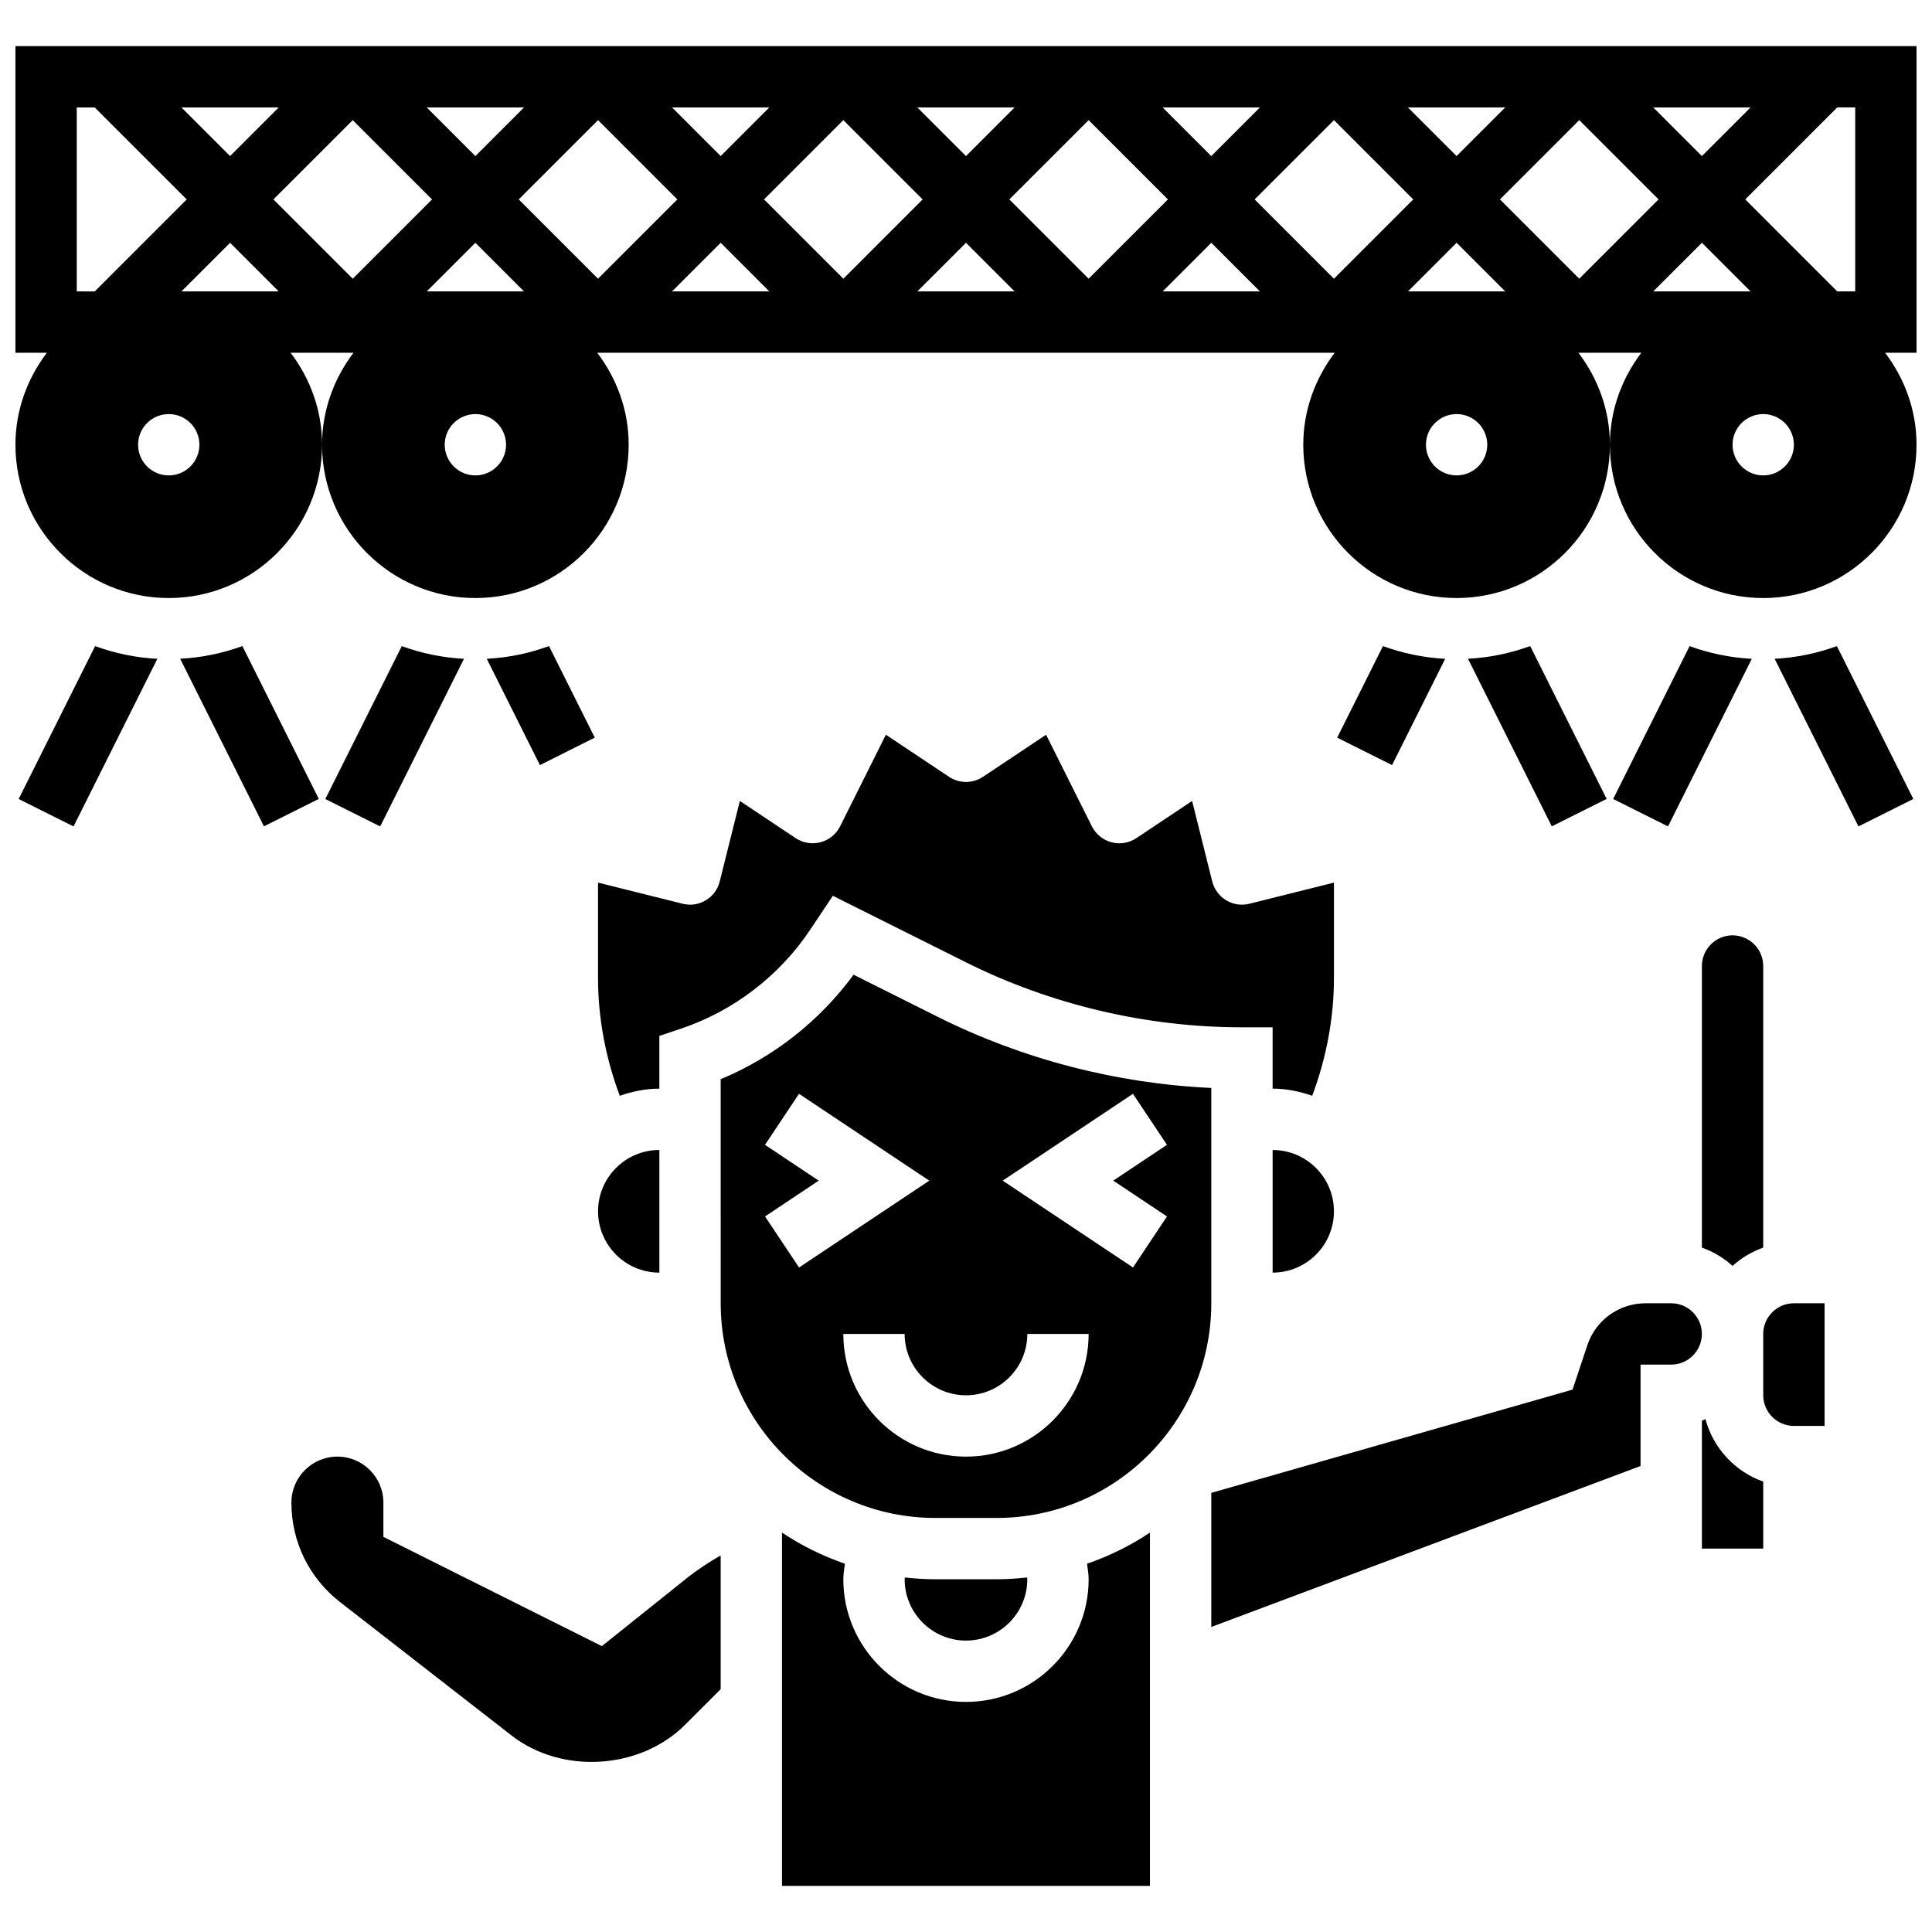
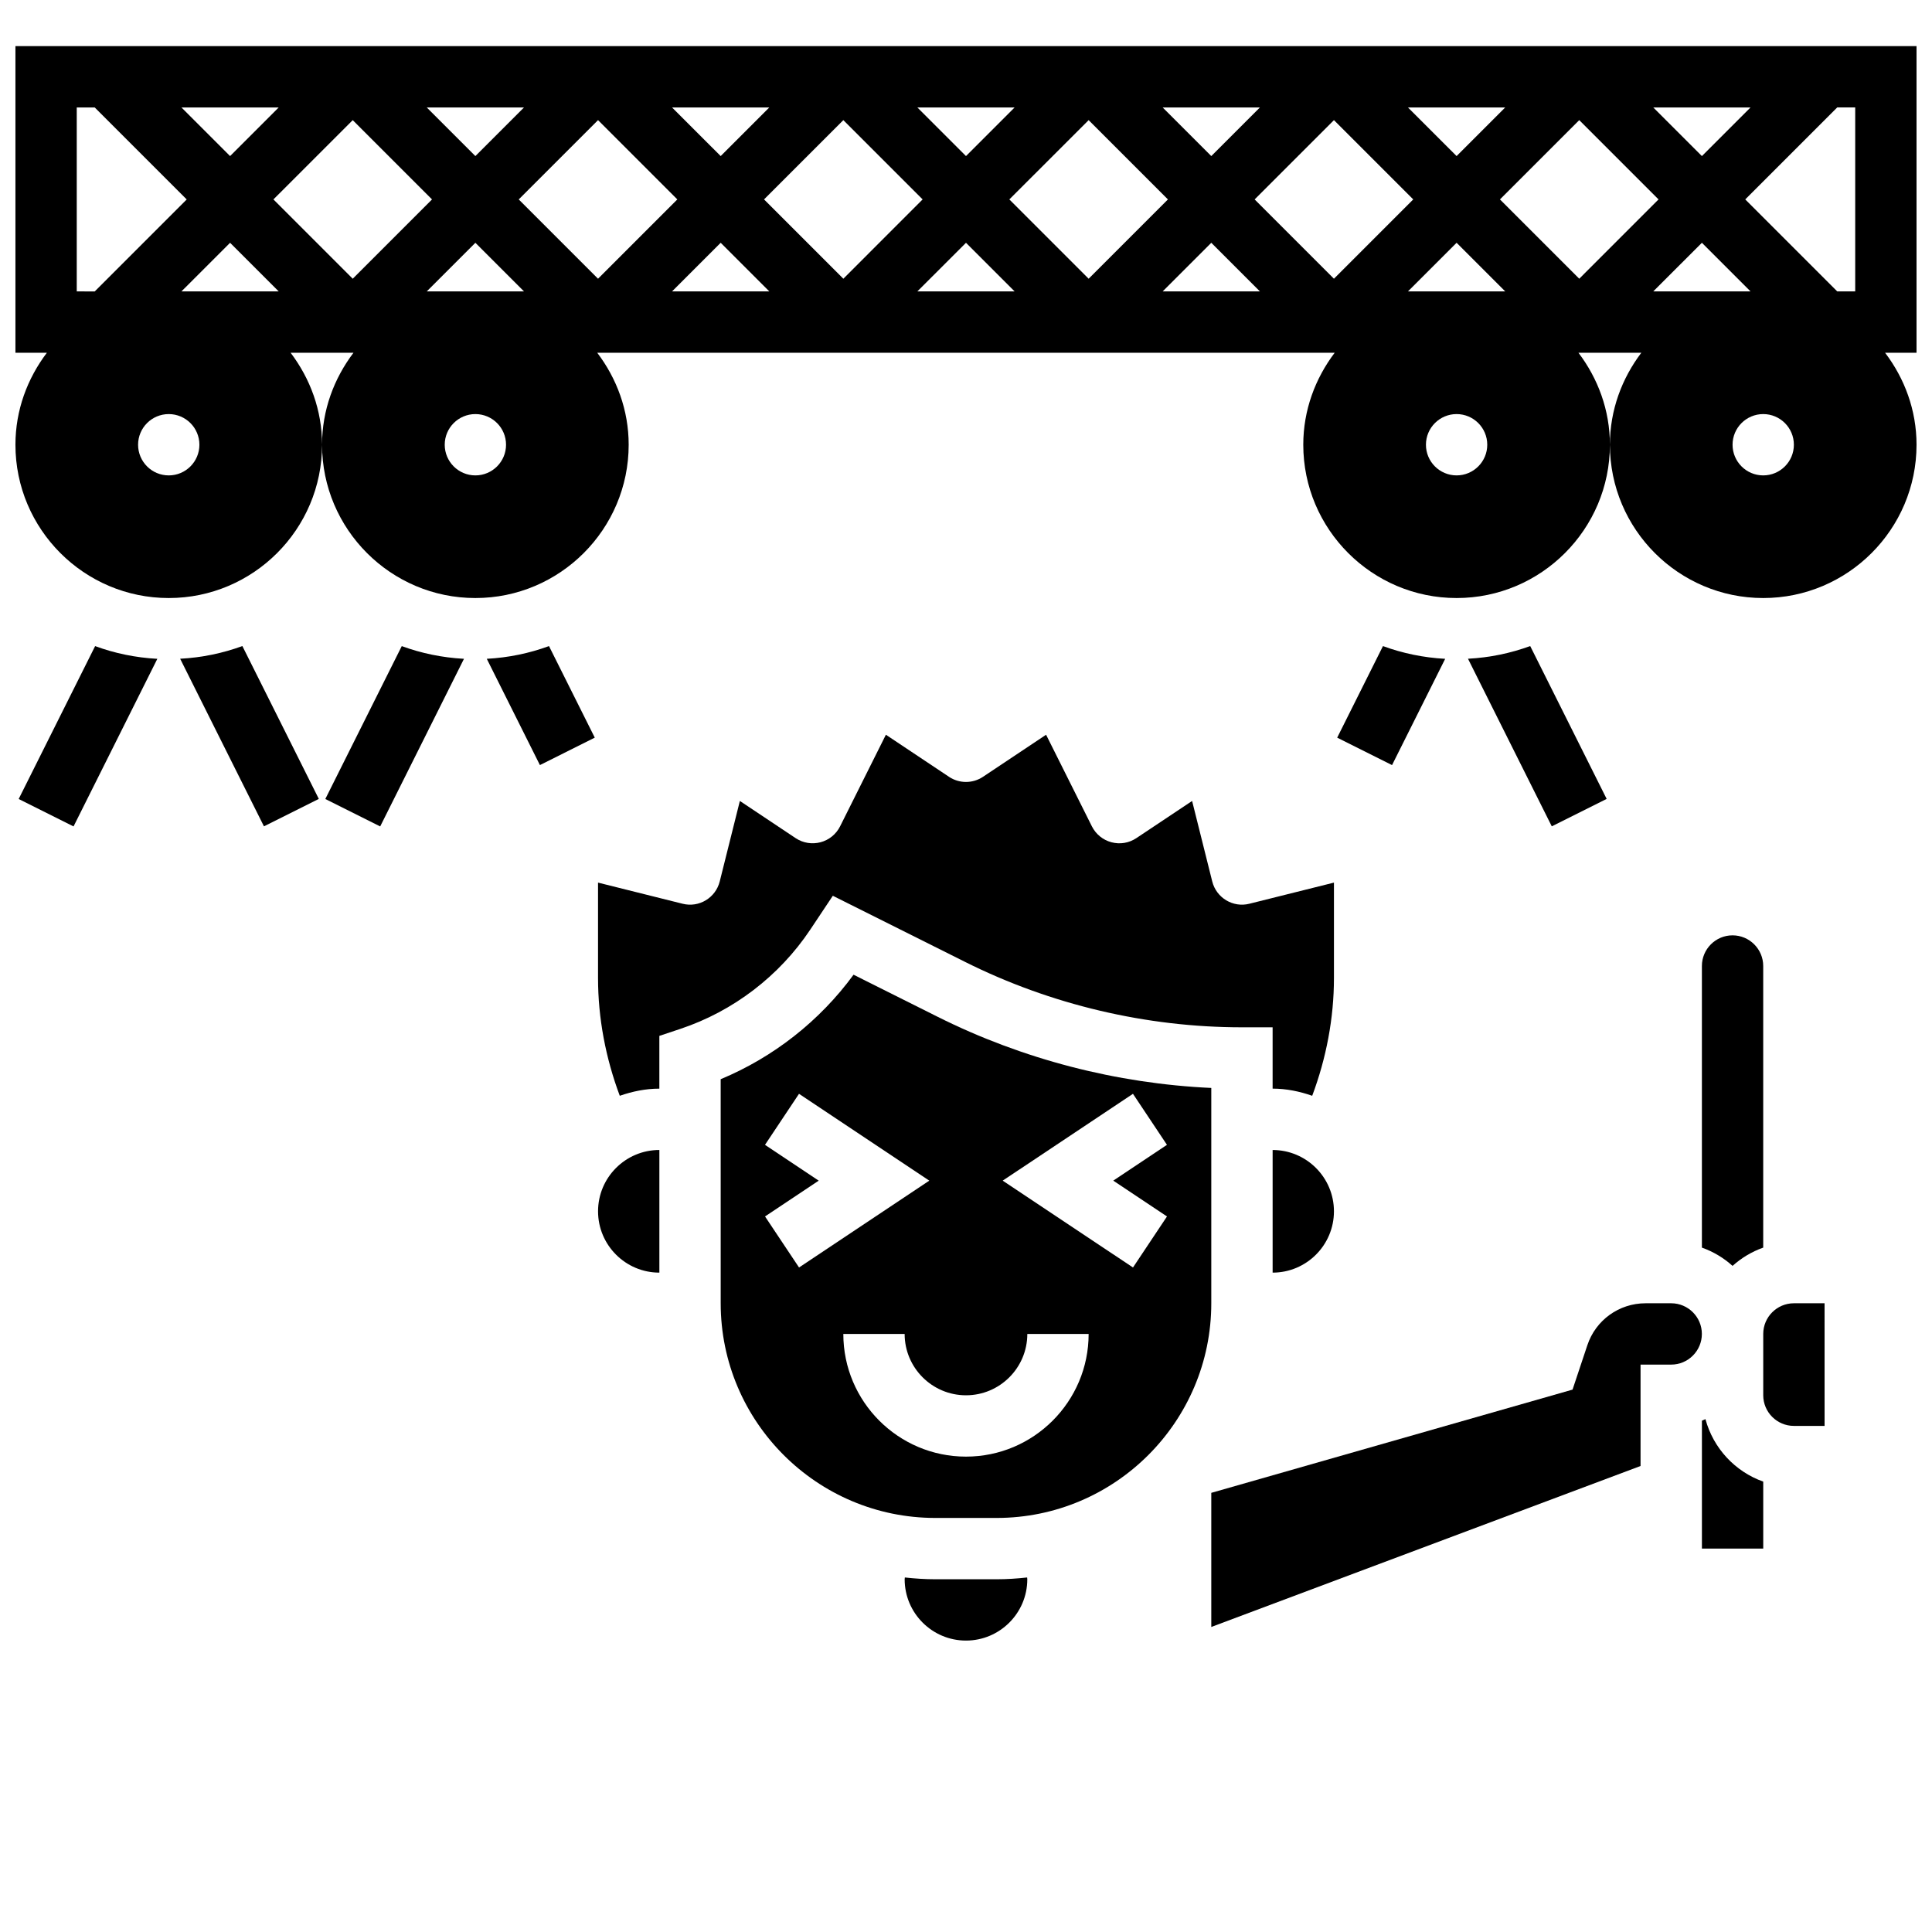
<svg xmlns="http://www.w3.org/2000/svg" width="800px" height="800px" version="1.1" viewBox="144 144 512 512">
  <defs>
    <clipPath id="c">
      <path d="m148.09 156h503.81v147h-503.81z" />
    </clipPath>
    <clipPath id="b">
      <path d="m148.09 315h37.906v49h-37.906z" />
    </clipPath>
    <clipPath id="a">
-       <path d="m614 315h37.902v49h-37.902z" />
-     </clipPath>
+       </clipPath>
  </defs>
  <g clip-path="url(#c)">
    <path d="m651.9 156.22h-503.81v81.258h8.336c-5.16 6.812-8.336 15.199-8.336 24.379 0 22.402 18.227 40.629 40.629 40.629s40.629-18.227 40.629-40.629c0-9.184-3.176-17.566-8.336-24.379h16.668c-5.152 6.812-8.332 15.199-8.332 24.379 0 22.402 18.227 40.629 40.629 40.629 22.402 0 40.629-18.227 40.629-40.629 0-9.184-3.176-17.566-8.336-24.379h195.44c-5.148 6.812-8.328 15.199-8.328 24.379 0 22.402 18.227 40.629 40.629 40.629 22.402 0 40.629-18.227 40.629-40.629 0-9.184-3.176-17.566-8.336-24.379h16.668c-5.152 6.812-8.328 15.199-8.328 24.379 0 22.402 18.227 40.629 40.629 40.629 22.402 0 40.629-18.227 40.629-40.629 0-9.184-3.176-17.566-8.336-24.379l8.336 0.004zm-43.992 16.254-12.887 12.887-12.891-12.887zm-65.008 0-12.887 12.887-12.891-12.887zm-65.008 0-12.887 12.887-12.891-12.887zm-65.008 0-12.887 12.887-12.891-12.887zm-65.008 0-12.887 12.887-12.891-12.887zm-65.008 0-12.887 12.887-12.891-12.887zm-65.008 0-12.887 12.887-12.891-12.887zm-53.52 48.754v-48.754h4.762l24.379 24.379-24.379 24.379zm24.379 48.758c-4.484 0-8.125-3.641-8.125-8.125s3.641-8.125 8.125-8.125 8.125 3.641 8.125 8.125-3.637 8.125-8.125 8.125zm3.363-48.758 12.891-12.887 12.887 12.887zm45.395-3.363-21.016-21.016 21.016-21.012 21.012 21.012zm32.504 52.121c-4.484 0-8.125-3.641-8.125-8.125s3.641-8.125 8.125-8.125 8.125 3.641 8.125 8.125-3.641 8.125-8.125 8.125zm-12.891-48.758 12.891-12.887 12.887 12.887zm24.379-24.379 21.016-21.012 21.012 21.012-21.012 21.016zm40.629 24.379 12.891-12.887 12.887 12.887zm24.379-24.379 21.016-21.012 21.012 21.012-21.012 21.016zm40.629 24.379 12.891-12.887 12.887 12.887zm24.379-24.379 21.016-21.012 21.012 21.012-21.012 21.016zm40.629 24.379 12.891-12.887 12.887 12.887zm45.395-3.363-21.016-21.016 21.016-21.012 21.012 21.012zm32.504 52.121c-4.484 0-8.125-3.641-8.125-8.125s3.641-8.125 8.125-8.125 8.125 3.641 8.125 8.125-3.641 8.125-8.125 8.125zm-12.891-48.758 12.891-12.887 12.887 12.887zm45.395-3.363-21.016-21.016 21.016-21.012 21.012 21.012zm19.613 3.363 12.891-12.887 12.887 12.887zm29.141 48.758c-4.484 0-8.125-3.641-8.125-8.125s3.641-8.125 8.125-8.125c4.484 0 8.125 3.641 8.125 8.125s-3.641 8.125-8.125 8.125zm24.379-48.758h-4.762l-24.379-24.379 24.379-24.379 4.762 0.004z" />
  </g>
  <path d="m208.23 315.21c-5.191 1.902-10.719 3.062-16.488 3.363l22.207 44.418 14.539-7.273z" />
  <g clip-path="url(#b)">
    <path d="m148.95 355.74 14.539 7.273 22.207-44.418c-5.769-0.309-11.297-1.461-16.488-3.371z" />
  </g>
  <path d="m289.49 315.22c-5.191 1.902-10.719 3.062-16.488 3.371l14.082 28.164 14.539-7.273z" />
  <path d="m266.96 318.59c-5.769-0.309-11.297-1.461-16.488-3.363l-20.258 40.516 14.539 7.273z" />
  <path d="m549.52 315.21c-5.191 1.902-10.719 3.062-16.488 3.363l22.207 44.418 14.539-7.273z" />
  <path d="m510.5 315.22-12.133 24.266 14.539 7.273 14.082-28.164c-5.769-0.309-11.305-1.473-16.488-3.375z" />
  <g clip-path="url(#a)">
    <path d="m614.3 318.59 22.207 44.418 14.539-7.273-20.258-40.516c-5.188 1.906-10.719 3.07-16.488 3.371z" />
  </g>
-   <path d="m571.5 355.74 14.539 7.273 22.207-44.418c-5.769-0.309-11.297-1.461-16.488-3.363z" />
  <path d="m595.02 400v74.629c3.039 1.082 5.777 2.723 8.125 4.844 2.348-2.113 5.086-3.762 8.125-4.844v-74.629c0-4.477-3.648-8.125-8.125-8.125-4.477-0.004-8.125 3.644-8.125 8.125z" />
  <path d="m586.89 489.38h-6.809c-7.004 0-13.203 4.461-15.414 11.109l-3.926 11.773-95.738 27.359v35.543l113.76-42.66v-26.871h8.125c4.477 0 8.125-3.648 8.125-8.125 0.004-4.481-3.648-8.129-8.125-8.129z" />
  <path d="m497.51 377.9-22.402 5.598c-4.332 1.105-8.77-1.551-9.855-5.914l-5.332-21.324-14.781 9.855c-1.941 1.293-4.324 1.699-6.598 1.09-2.25-0.594-4.137-2.137-5.184-4.219l-12.133-24.273-16.723 11.148c-2.731 1.82-6.281 1.82-9.012 0l-16.723-11.148-12.133 24.273c-1.039 2.082-2.934 3.625-5.184 4.219-2.258 0.594-4.656 0.203-6.598-1.09l-14.781-9.855-5.332 21.324c-1.09 4.356-5.492 7.019-9.855 5.914l-22.398-5.598v25.305c0 10.613 2.031 21.234 5.762 31.188 3.312-1.145 6.801-1.891 10.488-1.891v-13.984l5.559-1.852c14.016-4.672 26.238-14.016 34.438-26.312l5.973-8.965 35.07 17.535c22.664 11.336 48.027 17.324 73.355 17.324h8.125v16.25c3.688 0 7.184 0.746 10.492 1.895 3.731-9.953 5.762-20.574 5.762-31.188z" />
-   <path d="m303.5 580.24-57.898-28.953v-9.086c0-6.719-5.469-12.188-12.188-12.188-6.723 0-12.191 5.469-12.191 12.188 0 10.387 4.703 19.996 12.895 26.367l45.473 35.371c13.309 10.352 34.047 9.051 45.969-2.859l9.426-9.426v-35.453c-3.137 1.82-6.184 3.793-9.051 6.086z" />
  <path d="m481.26 481.26c8.965 0 16.25-7.289 16.25-16.25 0-8.965-7.289-16.25-16.25-16.25z" />
  <path d="m619.4 489.38c-4.477 0-8.125 3.648-8.125 8.125v16.25c0 4.477 3.648 8.125 8.125 8.125h8.133l-0.004-32.5z" />
-   <path d="m432.5 562.52c0 17.926-14.578 32.504-32.504 32.504s-32.504-14.578-32.504-32.504c0-1.391 0.25-2.746 0.422-4.113-5.934-2.062-11.547-4.812-16.676-8.258v93.629h97.512v-93.629c-5.129 3.445-10.742 6.191-16.676 8.258 0.172 1.363 0.426 2.723 0.426 4.113z" />
  <path d="m595.96 520.08c-0.316 0.129-0.609 0.301-0.934 0.414v33.895h16.25v-17.746c-7.477-2.664-13.23-8.832-15.316-16.562z" />
  <path d="m391.87 562.52c-2.731 0-5.422-0.18-8.078-0.473-0.004 0.152-0.047 0.309-0.047 0.473 0 8.965 7.289 16.25 16.25 16.25 8.965 0 16.25-7.289 16.25-16.25 0-0.164-0.039-0.316-0.047-0.473-2.656 0.293-5.344 0.473-8.074 0.473z" />
  <path d="m391.87 546.27h16.25c31.367 0 56.883-25.516 56.883-56.883v-57.07c-25.109-1.152-50.016-7.606-72.492-18.844l-22.312-11.164c-8.953 12.238-21.227 21.875-35.211 27.691l0.004 59.387c0 31.367 25.523 56.883 56.879 56.883zm52.375-112.4 9.012 13.523-14.23 9.488 14.238 9.492-9.012 13.523-34.527-23.016zm-44.246 79.895c8.965 0 16.25-7.289 16.25-16.25h16.25c0 17.926-14.578 32.504-32.504 32.504-17.926 0-32.504-14.578-32.504-32.504h16.25c0.004 8.961 7.293 16.25 16.258 16.25zm-53.266-66.371 9.012-13.523 34.527 23.012-34.52 23.012-9.012-13.523 14.227-9.488z" />
  <path d="m318.74 481.26v-32.504c-8.965 0-16.25 7.289-16.25 16.25 0 8.965 7.289 16.254 16.25 16.254z" />
</svg>